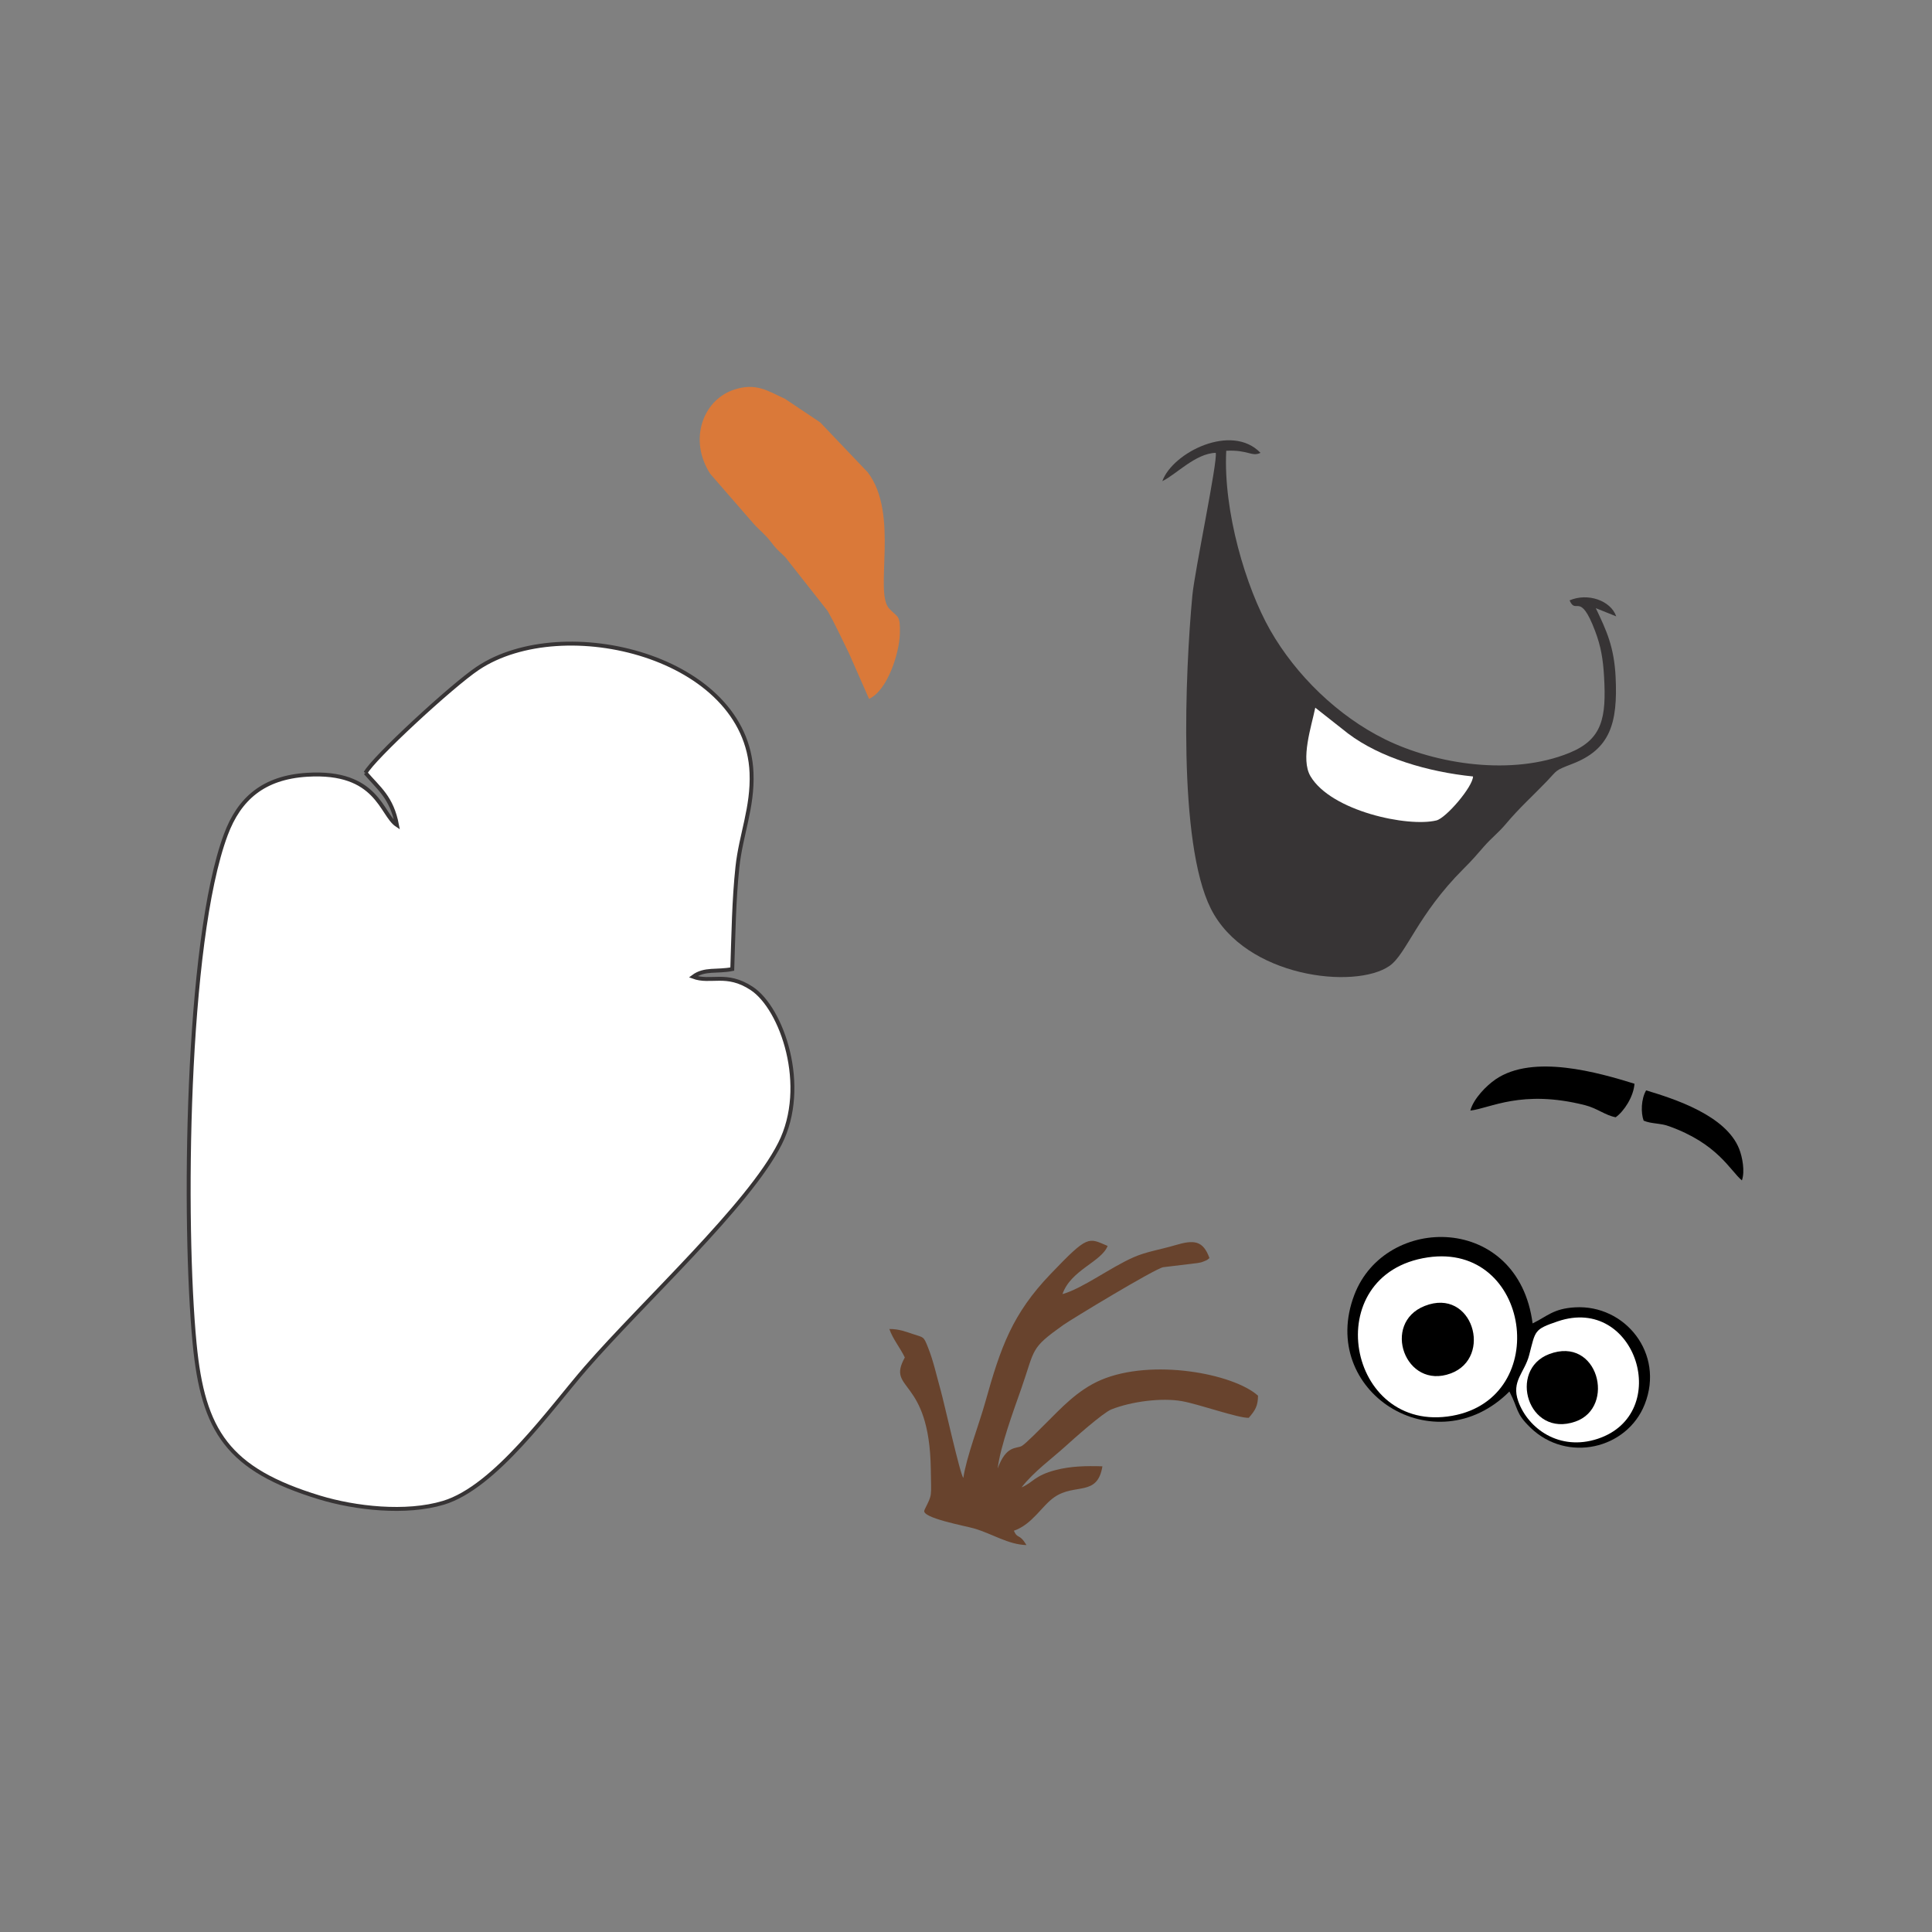
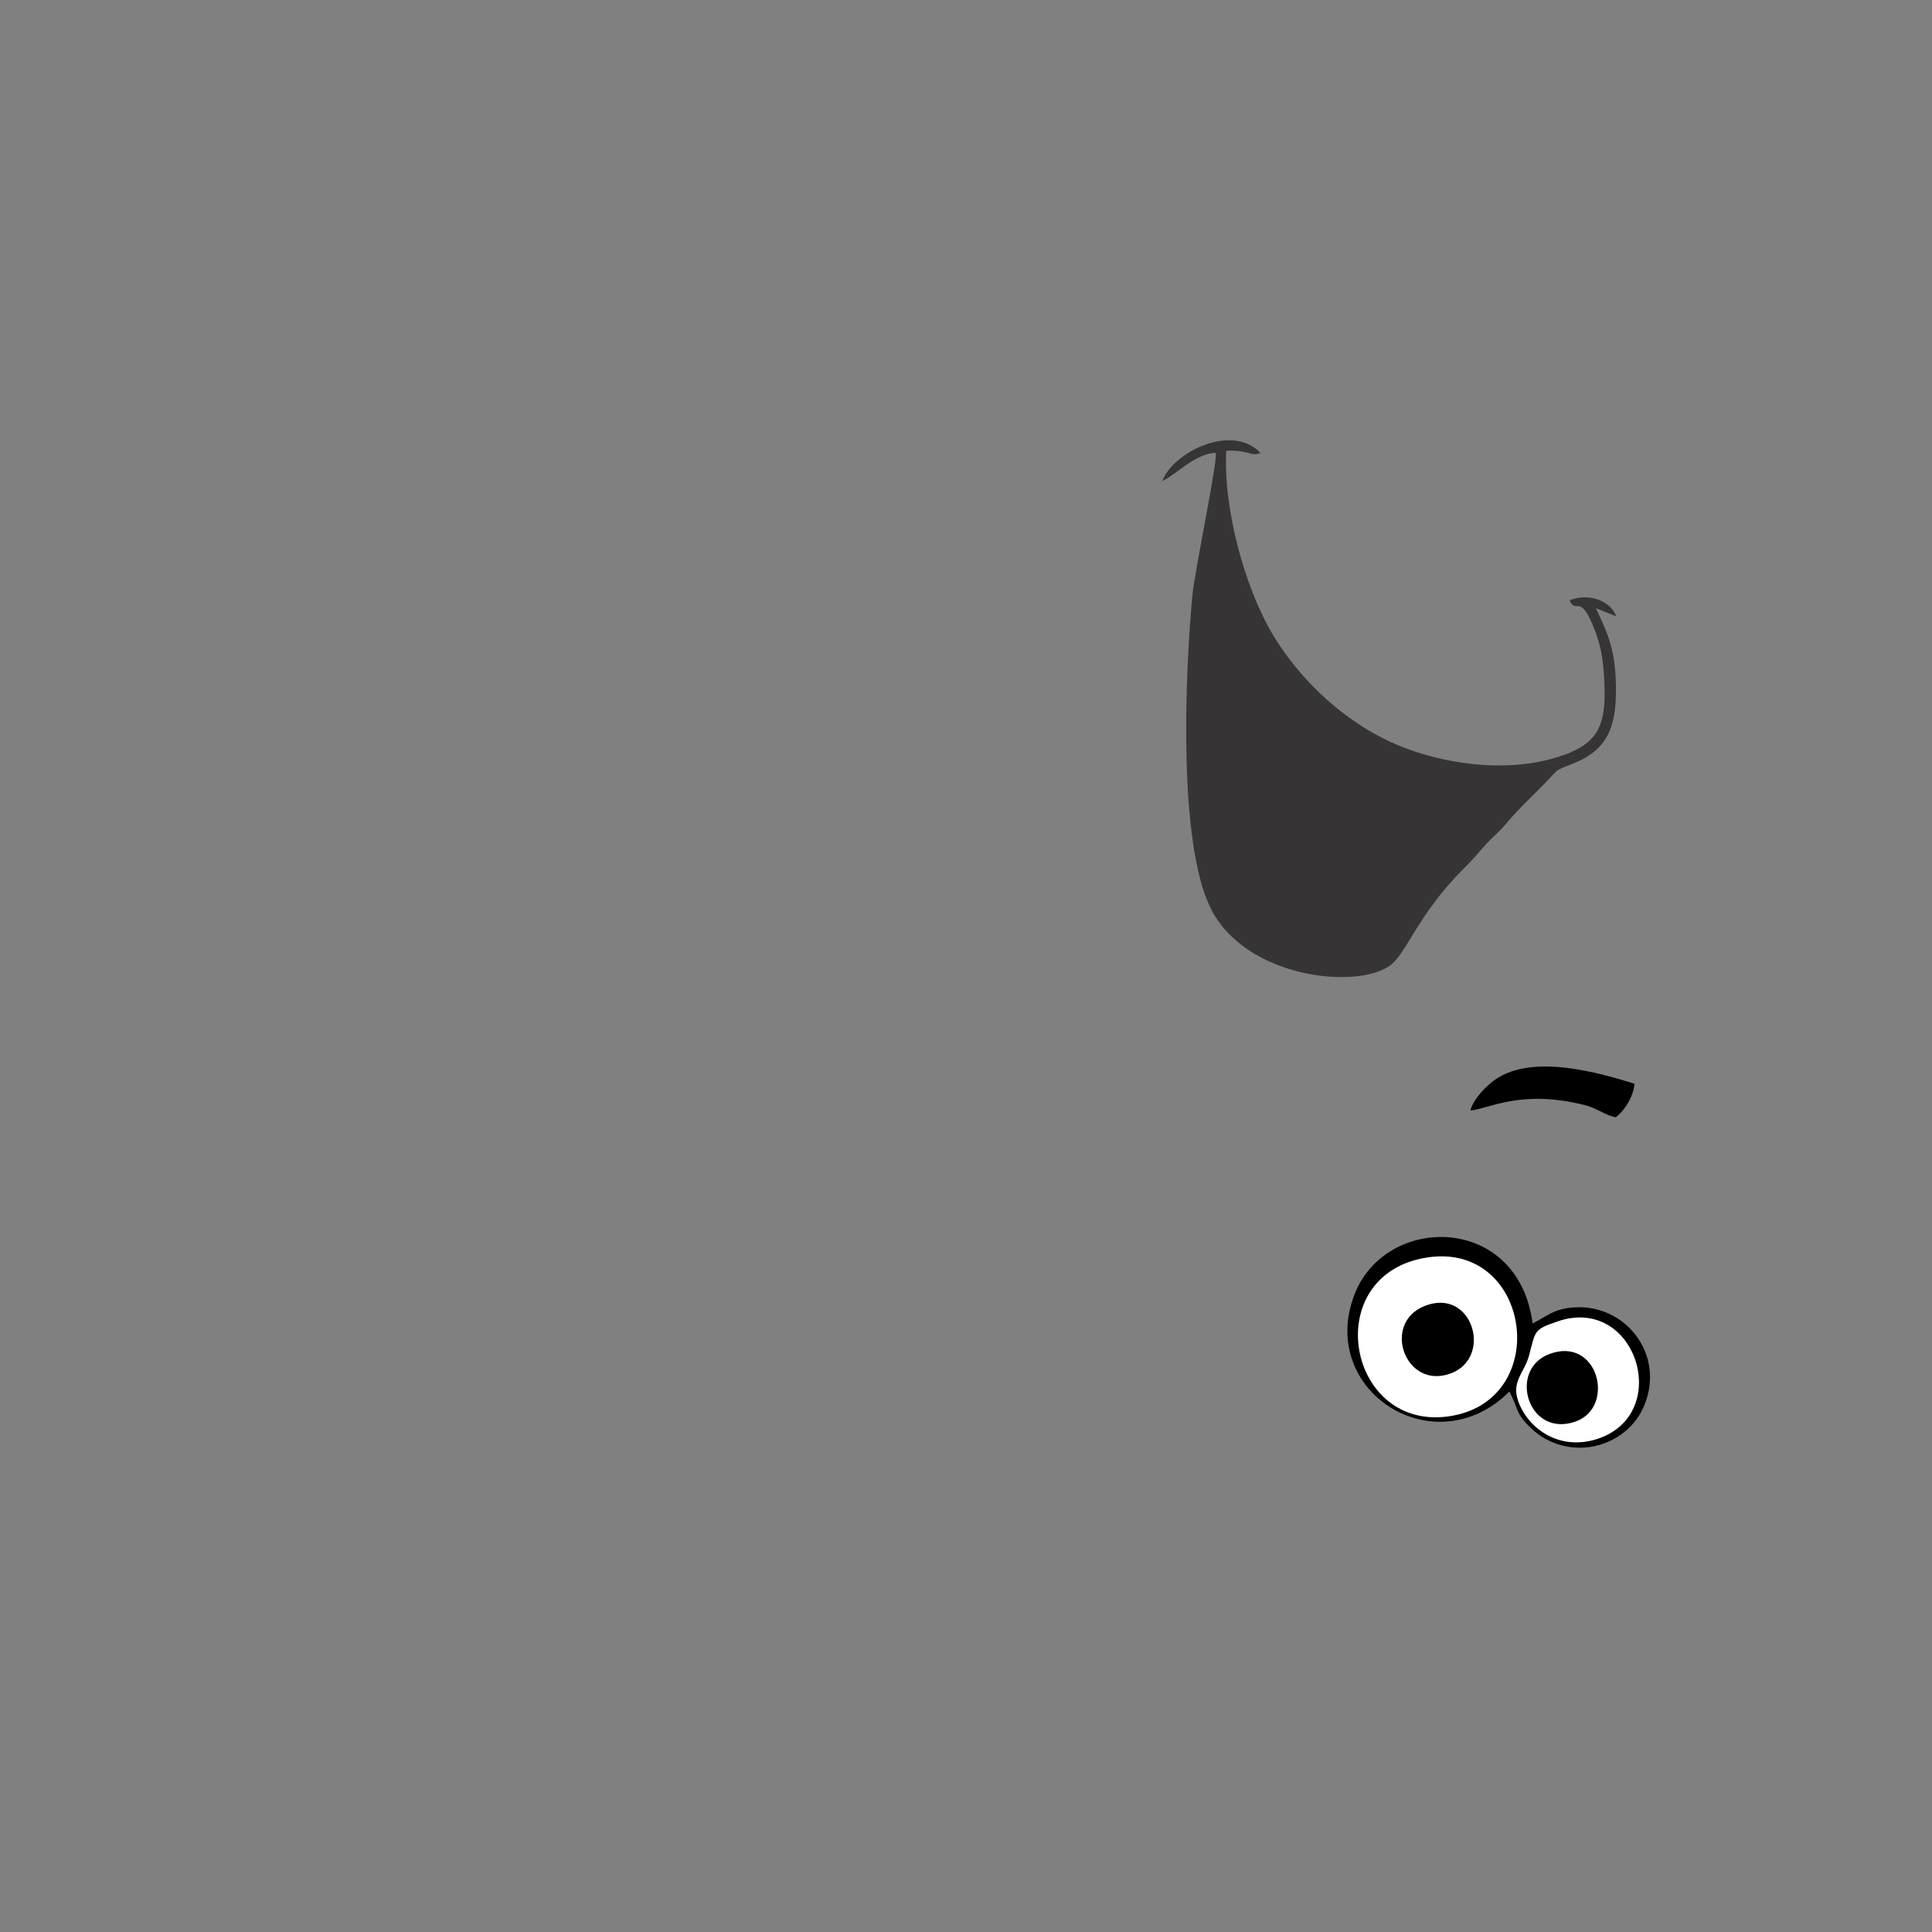
<svg xmlns="http://www.w3.org/2000/svg" xml:space="preserve" width="3.413in" height="3.413in" version="1.1" style="shape-rendering:geometricPrecision; text-rendering:geometricPrecision; image-rendering:optimizeQuality; fill-rule:evenodd; clip-rule:evenodd" viewBox="0 0 3413.33 3413.33">
  <rect x="0" y="0" width="3413.33" height="3413.33" fill="#808080" stroke="none" />
  <defs>
    <style type="text/css">
   
    .str0 {stroke:#373435;stroke-width:6.94;stroke-miterlimit:2.613}
    .fil0 {fill:none}
    .fil2 {fill:#373435}
    .fil3 {fill:black}
    .fil4 {fill:#68432D}
    .fil5 {fill:#DA7939}
    .fil1 {fill:white}
   
  </style>
  </defs>
  <g id="Layer_x0020_1">
    <rect class="fil0" x="-0" y="-0" width="3413.33" height="3413.33" />
    <g id="_1512084443232">
-       <path class="fil1 str0" d="M645.76 1365.47c23.81,27.87 46.29,43.21 55.63,92.19 -28.29,-18.69 -33.7,-96.61 -158.82,-88.85 -77.07,4.78 -119.83,42.19 -143.49,105.48 -71.09,190.13 -75.54,689.54 -55.23,899.65 14.96,154.78 58.59,222.36 220.65,271.69 63,19.17 152.68,29.34 218.98,9.35 91.57,-27.61 189.17,-166.53 251.94,-238.69 101.85,-117.09 287.43,-286.7 342.64,-395.9 51.26,-101.41 3.54,-238.96 -50.1,-274.2 -44.7,-29.38 -72.41,-9.03 -103.39,-20.54 20.15,-15.02 42.02,-8.16 69.17,-13.58 2.15,-62.34 2.79,-121.09 9.09,-180.21 6.11,-57.36 27.39,-105.37 24.92,-166.59 -8.32,-206.2 -332.7,-285.33 -483.5,-184.68 -46.06,30.75 -185.46,159.64 -198.47,184.89z" />
      <path class="fil2" d="M2053.54 850.03c23.65,-11.1 58.6,-49.09 94.31,-49.99 3.85,14.26 -37.16,208.29 -41.27,252.04 -12.57,133.89 -25.94,436.04 32.52,553 61.06,122.14 255.33,143.58 315.8,101.38 30.09,-21 49.02,-89.89 130.7,-171.47 17.48,-17.45 22.29,-23.62 36.53,-39.85 12.62,-14.39 25.58,-24.32 37.74,-38.79 25.15,-29.93 46.38,-48.4 72.77,-75.85 19.77,-20.56 13.19,-18.63 45.33,-31 66.71,-25.67 80.39,-71.8 76.4,-153.28 -2.62,-53.4 -16.24,-82.54 -35.02,-121.78l36.12 14.51c-9.81,-28.12 -50.36,-42.06 -82.45,-28.27 11.57,26.71 18.08,-17.34 45.1,54.09 10.15,26.81 14.04,49.05 15.87,81.34 4.05,71.61 -2.79,110.05 -61.04,133.9 -100.89,41.31 -236.03,20.57 -326.27,-23.99 -82.97,-40.98 -156.96,-112.94 -202.41,-192.43 -43.34,-75.8 -83.27,-210.73 -77.83,-317.22 38.89,-1.98 45.01,11.18 60.51,3.69 -50.87,-53.1 -155.07,-0.79 -173.43,49.96z" />
      <path class="fil3" d="M2666.73 2458.42c16.57,31.86 10.37,37.85 36.97,63.68 64.93,63.04 170.76,38.05 202.03,-40.94 35.62,-89.99 -34.88,-176.5 -122.99,-171.44 -38.4,2.21 -48.87,15.67 -75.05,28.4 -25.24,-194.33 -260.11,-194.2 -314.95,-50.42 -64.94,170.24 142.43,302.31 273.99,170.72z" />
-       <path class="fil4" d="M1701.98 2611.04c-5.54,-5.1 -33.73,-132.26 -40.08,-154.81 -7.26,-25.77 -12.65,-51.37 -22.31,-75.55 -8.09,-20.22 -7.15,-17.29 -26.84,-23.82 -11.63,-3.86 -24.74,-9.07 -41.49,-8.85 6.1,17.83 19,32.93 27.32,50.29 -33.34,60.2 43.77,32.73 45.91,198.09 0.64,49.5 2.93,42.71 -10.51,69.83 -0.19,0.38 -0.69,1.78 -0.83,2.08 -6.07,13.28 72.68,27.69 87.41,31.96 33.02,9.57 60.08,28.49 92.95,29.49 -12.94,-21.54 -15.32,-9.7 -22.27,-25.31 32.96,-11.55 49.19,-43.93 71.61,-59.38 36.57,-25.19 75.99,-0.23 84.83,-54.47 -28.54,-0.89 -56,-0.35 -82.67,6.63 -37.53,9.83 -39.88,22.02 -60.18,30.61 21.22,-27.51 54.73,-51.81 76.88,-72 14.38,-13.11 66.95,-59.89 81.81,-65.78 35.26,-13.98 88.81,-21.05 125.13,-14.48 30.28,5.48 99.3,30.09 117.56,29.36 11.53,-13.28 16.23,-20.95 16.38,-39.11 -43.8,-39.24 -187.39,-66.02 -277.22,-27.87 -42,17.83 -72.02,51.45 -96.59,75.62 -8.52,8.39 -36.7,37.45 -43.78,41.2 -9.73,5.15 -27.26,-1.65 -42.37,39.7 4.58,-38.75 28.38,-103.21 41.43,-140.37 25.25,-71.91 15.08,-70.87 74.33,-113.1 13.37,-9.53 161.1,-99.11 176.63,-102.17l60.51 -7.33c6.89,-1.36 5.44,-0.63 11.33,-2.99 7.1,-2.83 5.4,-2.27 9.95,-5.8 -11.46,-31.8 -28.11,-32.36 -60.25,-22.84 -26.4,7.82 -51.02,11.38 -73.67,21.33 -41.48,18.21 -89.93,55.07 -125.78,65.15 14.68,-42.7 68.71,-56.78 79.79,-85.1 -34.33,-14.62 -34.14,-20.06 -100.77,49.57 -67.63,70.69 -88.01,128.41 -115.56,226.96 -10.57,37.82 -33.36,96.98 -38.59,133.24z" />
-       <path class="fil5" d="M1535.41 1234.74c33.09,-15.23 53.62,-81.96 54.41,-115.12 0.81,-33.83 -3.25,-27.83 -18.8,-44.33 -27.36,-29.04 18.5,-166.83 -38,-240.87l-83.62 -87.81c-0.61,-0.46 -1.71,-1.28 -2.3,-1.7l-60.28 -40.32c-29.37,-13.25 -51.15,-29.83 -91.8,-15.5 -53.93,19.02 -78.62,89.07 -40.1,148.17l77.52 89.16c10.37,11.28 18.5,16.81 28.7,29.89 12.21,15.67 10.67,13 26.03,27.79l75.23 95.55c11.3,19.88 24.78,48.25 37.43,74.38l35.58 80.71z" />
      <path class="fil1" d="M2522.45 2221.48c-194.69,28.94 -142.81,313.06 43.24,279.84 177.54,-31.7 138.03,-306.78 -43.24,-279.84z" />
      <path class="fil1" d="M2752.22 2334.43c-42.37,14.41 -39.22,16.07 -50.58,59.67 -8.1,31.12 -32.02,45.98 -19.25,81.66 17.21,48.11 72.69,88.62 140.36,66.2 133.46,-44.22 68,-254.66 -70.53,-207.52z" />
-       <path class="fil1" d="M2602.43 1371.81c-79.37,-8.02 -163.8,-32.88 -220.67,-75.81l-58.02 -45.7c-6.83,33.39 -26.42,90.75 -8.44,121.11 36.46,61.59 171.88,90.39 222.42,78.08 17.26,-4.2 64.51,-59.76 64.71,-77.68z" />
      <path class="fil3" d="M2597.7 1962.08c34.9,-3.78 90.38,-37.99 202.66,-9.51 21.63,5.48 35.61,17.93 54.16,21.33 15.07,-10.89 31.61,-36.59 33.18,-59.23 -63.15,-19.52 -179.09,-53.2 -245.46,-7.7 -16.38,11.23 -39.01,34.27 -44.54,55.11z" />
      <path class="fil3" d="M2517.15 2307.22c-77.02,30.32 -34.58,149.17 45.98,119.24 75.11,-27.91 38.58,-152.55 -45.98,-119.24z" />
      <path class="fil3" d="M2736.83 2392.39c-73.01,27.85 -37.35,148.43 46.46,119.17 72.15,-25.19 40.25,-152.24 -46.46,-119.17z" />
-       <path class="fil3" d="M3077.49 2085.5c-21.22,-17.89 -42.49,-64.81 -128.69,-95.72 -16.6,-5.95 -31.26,-3.96 -44.93,-9.92 -5.07,-13.8 -4.57,-37.95 4.39,-53.49 50.03,15.08 140.92,44.19 164.35,103.33 5.78,14.6 10.44,39.7 4.87,55.8z" />
    </g>
  </g>
</svg>